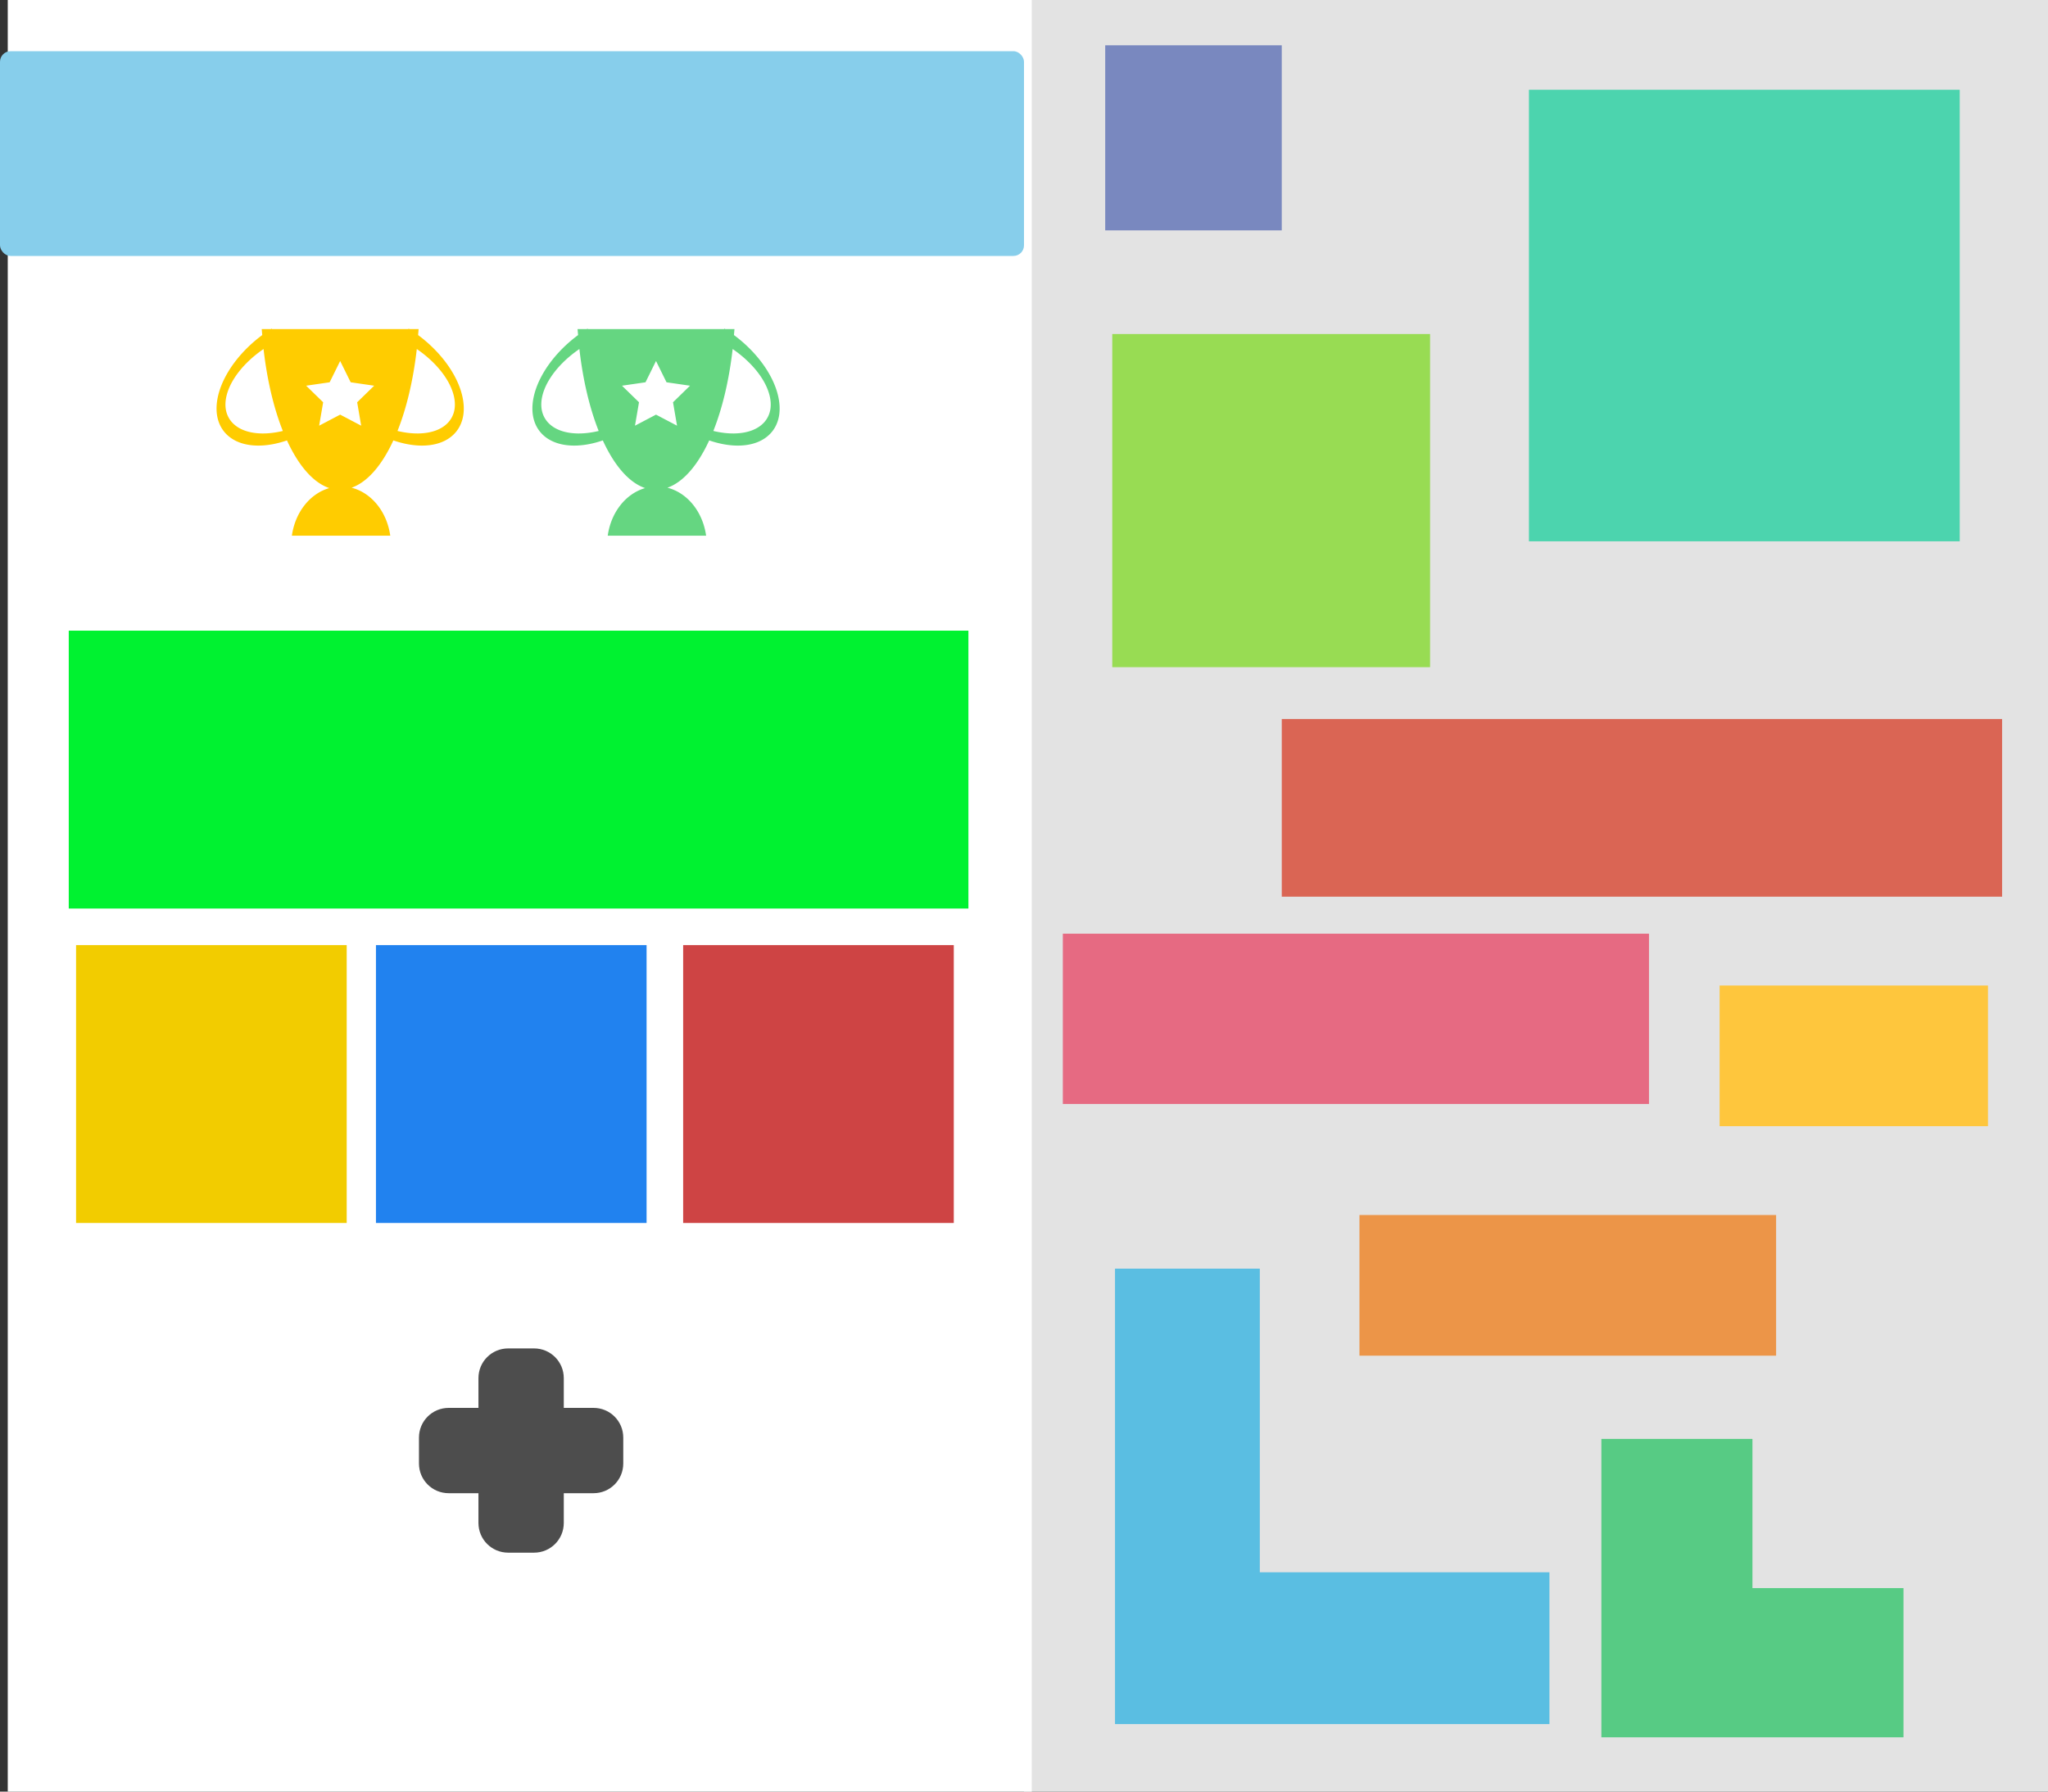
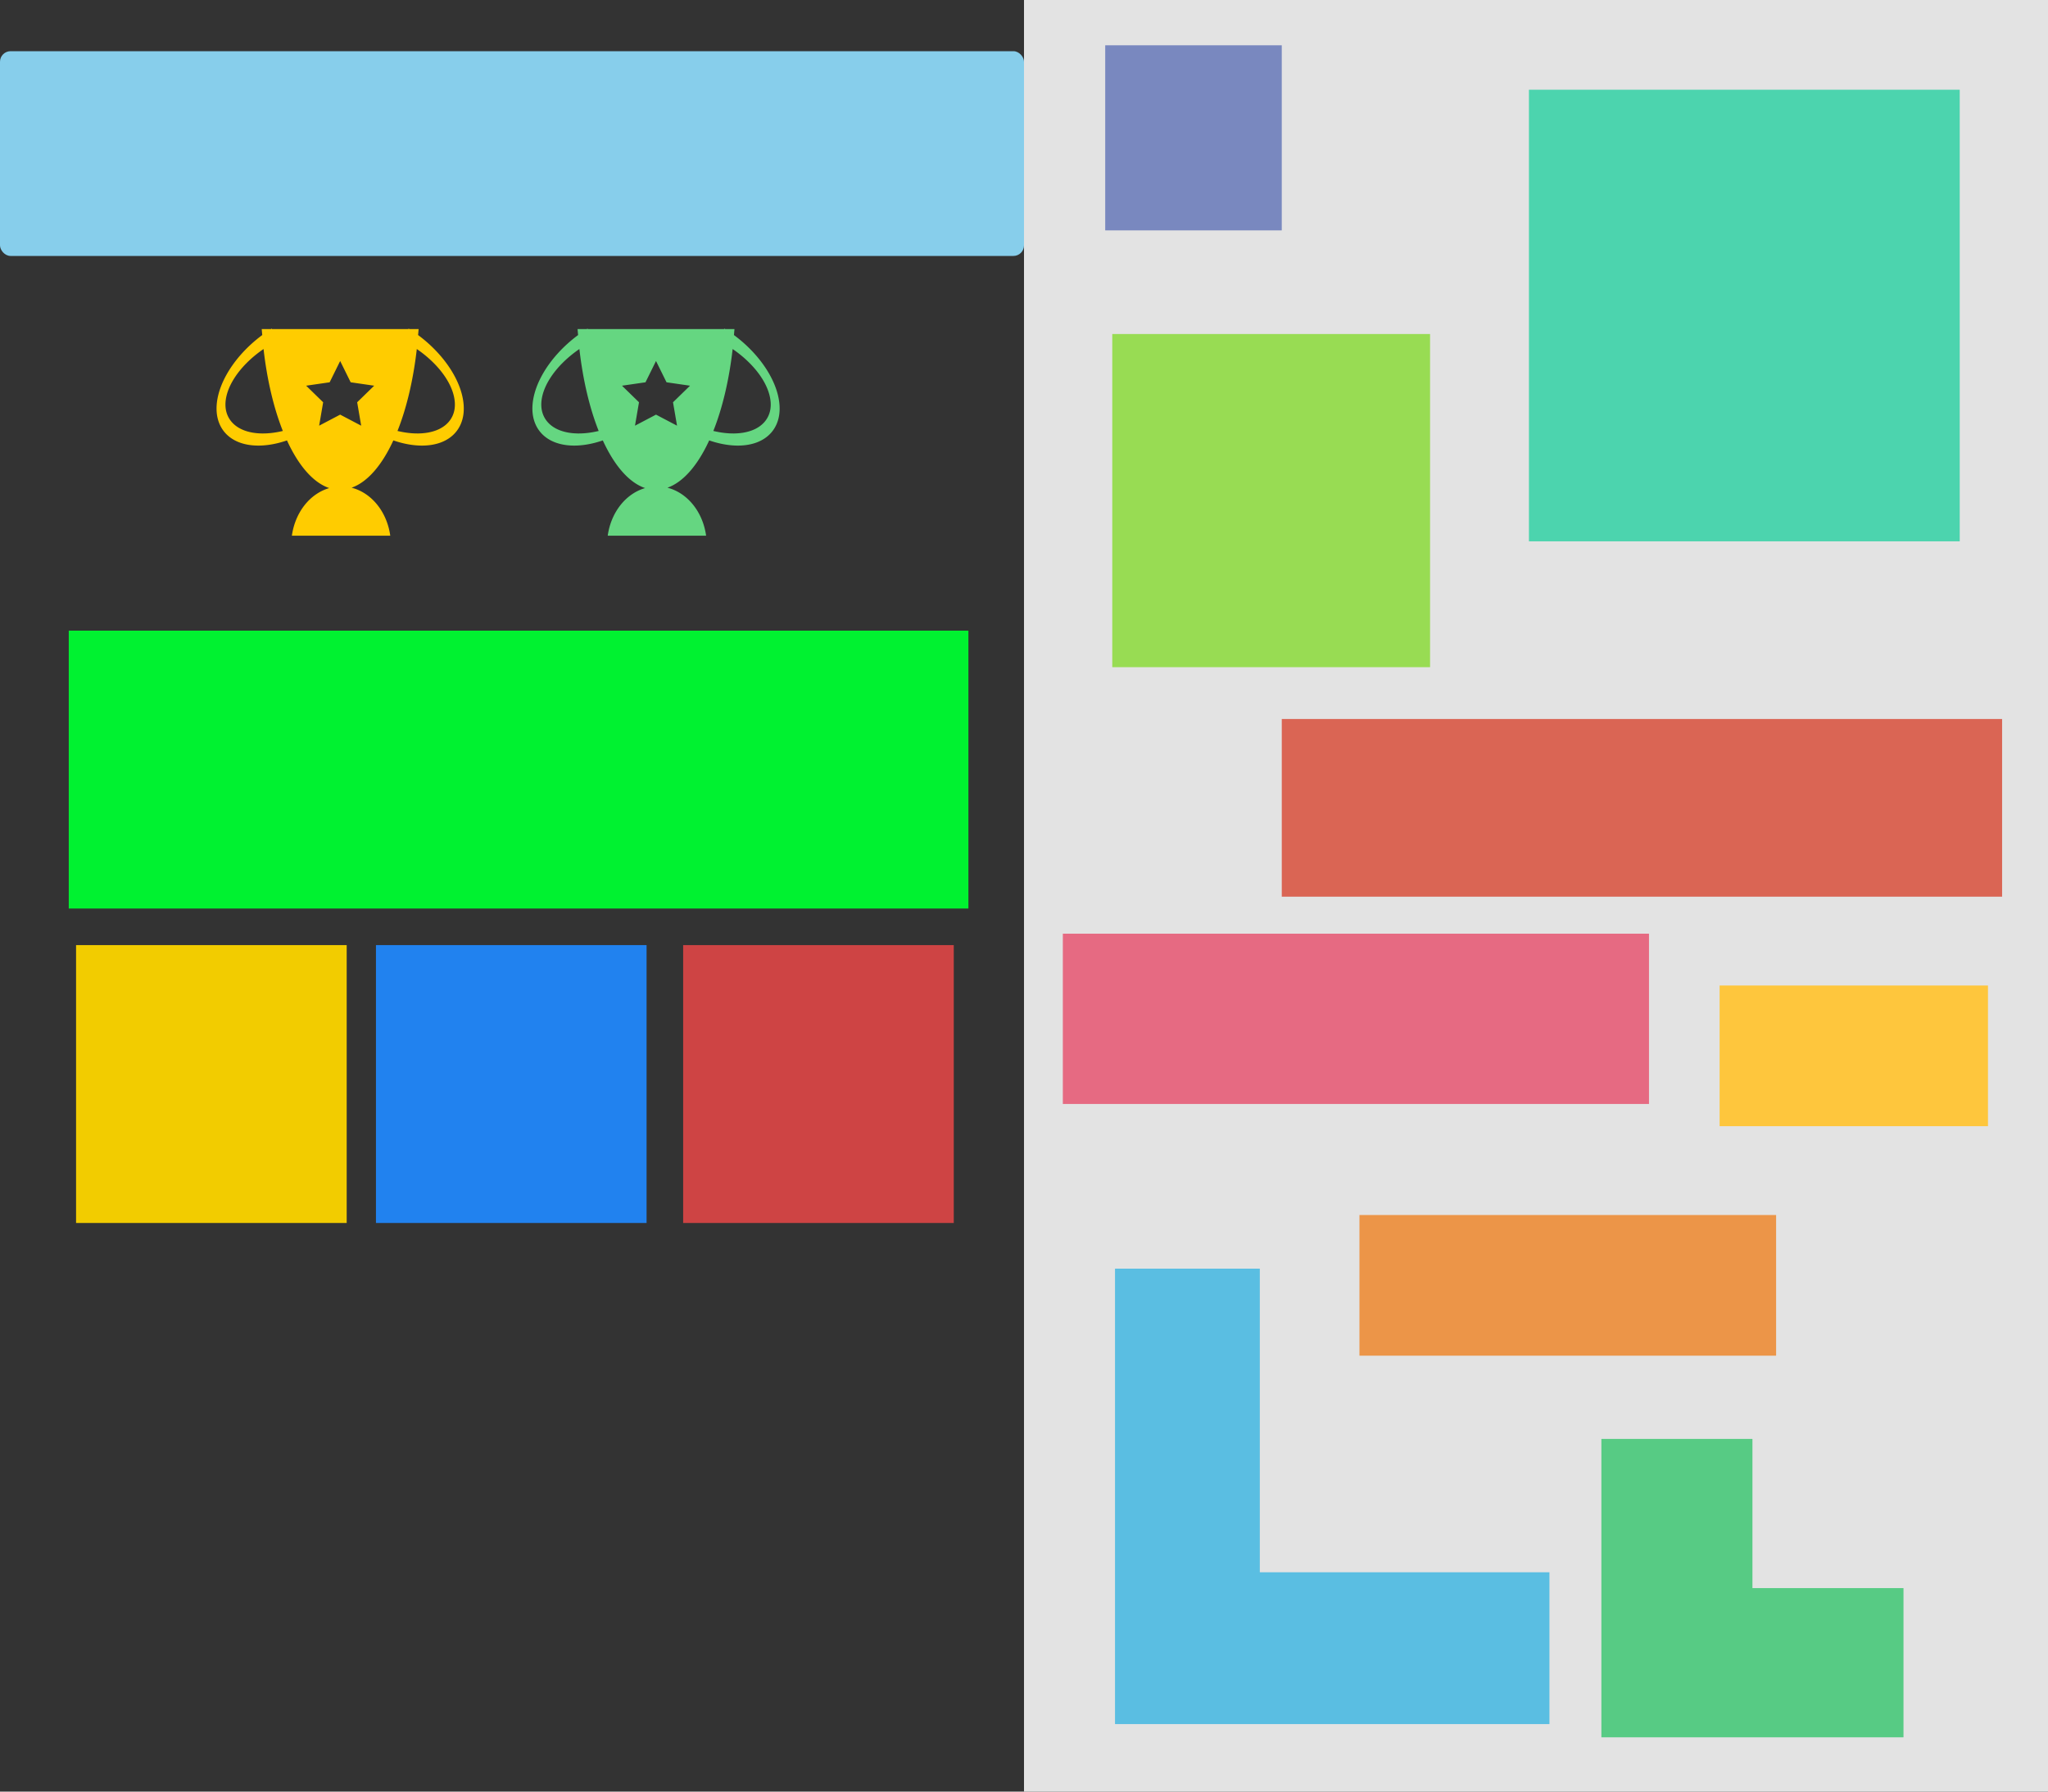
<svg xmlns="http://www.w3.org/2000/svg" xmlns:ns1="http://www.inkscape.org/namespaces/inkscape" xmlns:ns2="http://sodipodi.sourceforge.net/DTD/sodipodi-0.dtd" width="800" height="700" viewBox="0 0 800 700" id="svg2" version="1.1" ns1:version="0.91 r13725" ns2:docname="template.svg">
  <rect x="0" y="0" width="800" height="700" fill="#333333" stroke="none" />
  <defs id="defs4" />
  <ns2:namedview id="base" pagecolor="#141414" bordercolor="#666666" borderopacity="1.0" ns1:pageopacity="0" ns1:pageshadow="2" ns1:zoom="0.35" ns1:cx="327.2357" ns1:cy="279.98635" ns1:document-units="px" ns1:current-layer="layer1" showgrid="false" ns1:window-width="1366" ns1:window-height="744" ns1:window-x="0" ns1:window-y="0" ns1:window-maximized="1" units="px" />
  <g ns1:label="Capa 1" ns1:groupmode="layer" id="layer1" transform="translate(0,-352.362)">
    <g transform="translate(0,-200)" id="export_empty_cell" style="fill:#e3e3e3;fill-opacity:1">
      <rect style="opacity:1;fill:#e3e3e3;fill-opacity:1;stroke:none;stroke-width:8;stroke-linecap:round;stroke-linejoin:miter;stroke-miterlimit:4;stroke-dasharray:none;stroke-dashoffset:0;stroke-opacity:1" id="rect4260" width="400" height="700" x="400" y="552.362" />
    </g>
    <g transform="translate(0,-200)" id="export_cell_0" style="fill:#7988bf;fill-opacity:1">
      <rect style="opacity:1;fill:#7988bf;fill-opacity:1;stroke:none;stroke-width:0.1;stroke-linecap:round;stroke-linejoin:miter;stroke-miterlimit:4;stroke-dasharray:none;stroke-dashoffset:0;stroke-opacity:1" id="rect4262" width="68.966" height="72.314" x="431.724" y="570.061" />
    </g>
    <g transform="translate(0,-200)" id="export_cell_1" style="fill:#98dc53;fill-opacity:1">
      <rect y="682.871" x="434.483" height="130.165" width="124.138" id="rect4264" style="opacity:1;fill:#98dc53;fill-opacity:1;stroke:none;stroke-width:0.1;stroke-linecap:round;stroke-linejoin:miter;stroke-miterlimit:4;stroke-dasharray:none;stroke-dashoffset:0;stroke-opacity:1" />
    </g>
    <g transform="translate(0,-200)" id="export_cell_2" style="fill:#4cd4ae;fill-opacity:1">
      <rect style="opacity:1;fill:#4cd4ae;fill-opacity:1;stroke:none;stroke-width:0.1;stroke-linecap:round;stroke-linejoin:miter;stroke-miterlimit:4;stroke-dasharray:none;stroke-dashoffset:0;stroke-opacity:1" id="rect4266" width="168.276" height="176.446" x="597.241" y="587.417" />
    </g>
    <g transform="translate(0,-200)" id="export_cell_7" style="fill:#57cb84;fill-opacity:1">
      <path style="opacity:1;fill:#57cb84;fill-opacity:1;stroke:none;stroke-width:0.1;stroke-linecap:round;stroke-linejoin:miter;stroke-miterlimit:4;stroke-dasharray:none;stroke-dashoffset:0;stroke-opacity:1" d="m 625.539,1114.57 0,116.584 118.014,0 0,-58.292 -59.006,0 0,-58.292 -59.008,0 z" id="path4268" ns1:connector-curvature="0" />
    </g>
    <g transform="translate(0,-200)" id="export_cell_8" style="fill:#5abee2;fill-opacity:1">
      <path style="opacity:1;fill:#5abee2;fill-opacity:1;stroke:none;stroke-width:0.1;stroke-linecap:round;stroke-linejoin:miter;stroke-miterlimit:4;stroke-dasharray:none;stroke-dashoffset:0;stroke-opacity:1" d="m 435.549,1048.041 0,177.944 169.705,0 0,-59.314 -113.137,0 0,-118.63 -56.568,0 z" id="path4270" ns1:connector-curvature="0" />
    </g>
    <g transform="translate(0,-200)" id="export_cell_3" style="fill:#fec63d;fill-opacity:1">
      <rect style="opacity:1;fill:#fec63d;fill-opacity:1;stroke:none;stroke-width:0.1;stroke-linecap:round;stroke-linejoin:miter;stroke-miterlimit:4;stroke-dasharray:none;stroke-dashoffset:0;stroke-opacity:1" id="rect4272" width="104.828" height="54.959" x="671.724" y="937.417" />
    </g>
    <g transform="translate(0,-200)" id="export_cell_4" style="fill:#ec9548;fill-opacity:1">
      <rect style="opacity:1;fill:#ec9548;fill-opacity:1;stroke:none;stroke-width:0.1;stroke-linecap:round;stroke-linejoin:miter;stroke-miterlimit:4;stroke-dasharray:none;stroke-dashoffset:0;stroke-opacity:1" id="rect4274" width="162.759" height="54.959" x="531.034" y="1027.086" />
    </g>
    <g transform="translate(0,-200)" id="export_cell_5" style="fill:#e66a82;fill-opacity:1">
      <rect style="opacity:1;fill:#e66a82;fill-opacity:1;stroke:none;stroke-width:0.1;stroke-linecap:round;stroke-linejoin:miter;stroke-miterlimit:4;stroke-dasharray:none;stroke-dashoffset:0;stroke-opacity:1" id="rect4276" width="228.965" height="66.529" x="415.172" y="917.169" />
    </g>
    <g transform="translate(0,-200)" id="export_cell_6" style="fill:#da6554;fill-opacity:1">
      <rect style="opacity:1;fill:#da6554;fill-opacity:1;stroke:none;stroke-width:0.1;stroke-linecap:round;stroke-linejoin:miter;stroke-miterlimit:4;stroke-dasharray:none;stroke-dashoffset:0;stroke-opacity:1" id="rect4278" width="281.379" height="69.421" x="500.69" y="833.284" />
    </g>
    <g id="export_background" style="fill:#ffffff;fill-opacity:1" transform="translate(3.03,-200)">
-       <rect y="552.362" x="0" height="700" width="400" id="rect4147" style="opacity:1;fill:#ffffff;fill-opacity:1;stroke:none;stroke-width:7.788;stroke-linecap:round;stroke-linejoin:miter;stroke-miterlimit:4;stroke-dasharray:none;stroke-dashoffset:0;stroke-opacity:1" />
-     </g>
+       </g>
    <g transform="translate(0,-200)" id="export_button_0" style="fill:#00f230;fill-opacity:1">
      <rect style="opacity:1;fill:#00f230;fill-opacity:1;stroke:none;stroke-width:8;stroke-linecap:round;stroke-linejoin:miter;stroke-miterlimit:4;stroke-dasharray:none;stroke-dashoffset:0;stroke-opacity:1" id="rect4149" width="351.429" height="108.571" x="26.857" y="798.768" />
    </g>
    <g transform="translate(0,-200)" id="export_button_1" style="fill:#f2cc00;fill-opacity:1">
      <rect y="921.626" x="29.714" height="108.571" width="105.714" id="rect4151" style="opacity:1;fill:#f2cc00;fill-opacity:1;stroke:none;stroke-width:8;stroke-linecap:round;stroke-linejoin:miter;stroke-miterlimit:4;stroke-dasharray:none;stroke-dashoffset:0;stroke-opacity:1" />
    </g>
    <g transform="translate(0,-200)" id="export_button_2" style="fill:#2182ef;fill-opacity:1">
      <rect style="opacity:1;fill:#2182ef;fill-opacity:1;stroke:none;stroke-width:8;stroke-linecap:round;stroke-linejoin:miter;stroke-miterlimit:4;stroke-dasharray:none;stroke-dashoffset:0;stroke-opacity:1" id="rect4153" width="105.714" height="108.571" x="146.857" y="921.626" />
    </g>
    <g transform="translate(0,-200)" id="export_button_3" style="fill:#ce4444;fill-opacity:1">
      <rect y="921.626" x="266.857" height="108.571" width="105.714" id="rect4155" style="opacity:1;fill:#ce4444;fill-opacity:1;stroke:none;stroke-width:8;stroke-linecap:round;stroke-linejoin:miter;stroke-miterlimit:4;stroke-dasharray:none;stroke-dashoffset:0;stroke-opacity:1" />
    </g>
    <g transform="translate(0,-200)" id="export_current_score" style="fill:#ffcc00;fill-opacity:1">
      <path ns1:connector-curvature="0" id="path4181" d="m 106.168,680.719 a 20.573,33.749 52.281 0 0 -0.361,0.23 l -3.57,0 a 31.071,74.893 0 0 0 0.207,2.322 20.573,33.749 52.281 0 0 -17.68,31.188 20.573,33.749 52.281 0 0 27.332,9.979 31.071,74.893 0 0 0 16.523,18.625 19.483,22.977 0 0 0 -14.602,18.602 l 38.428,0 a 19.483,22.977 0 0 0 -15.105,-18.75 31.071,74.893 0 0 0 16.316,-18.479 33.749,20.573 37.719 0 0 27.338,-9.977 33.749,20.573 37.719 0 0 -17.674,-31.184 31.071,74.893 0 0 0 0.201,-2.326 l -3.57,0 a 33.749,20.573 37.719 0 0 -0.361,-0.23 l -0.033,0.23 -53.355,0 -0.033,-0.23 z m -3.219,8.01 a 31.071,74.893 0 0 0 7.531,32.016 16.781,29.001 59.891 0 1 -22.26,-8.393 16.781,29.001 59.891 0 1 14.729,-23.623 z m 59.865,0.004 a 29.001,16.781 30.109 0 1 14.723,23.619 29.001,16.781 30.109 0 1 -22.264,8.391 31.071,74.893 0 0 0 7.541,-32.01 z m -29.936,4.678 4.105,8.318 9.18,1.334 -6.643,6.475 1.568,9.145 -8.211,-4.316 -8.211,4.316 1.568,-9.145 -6.644,-6.475 9.182,-1.334 4.106,-8.318 z" style="opacity:1;fill:#ffcc00;fill-opacity:1;stroke:none;stroke-width:8;stroke-linecap:round;stroke-linejoin:miter;stroke-miterlimit:4;stroke-dasharray:none;stroke-dashoffset:0;stroke-opacity:1" />
    </g>
    <g transform="translate(0,-200)" id="export_high_score" style="fill:#65d681;fill-opacity:1">
      <path style="opacity:1;fill:#65d681;fill-opacity:1;stroke:none;stroke-width:8;stroke-linecap:round;stroke-linejoin:miter;stroke-miterlimit:4;stroke-dasharray:none;stroke-dashoffset:0;stroke-opacity:1" d="m 229.545,680.719 a 20.573,33.749 52.281 0 0 -0.361,0.23 l -3.57,0 a 31.071,74.893 0 0 0 0.207,2.322 20.573,33.749 52.281 0 0 -17.68,31.188 20.573,33.749 52.281 0 0 27.332,9.979 31.071,74.893 0 0 0 16.523,18.625 19.483,22.977 0 0 0 -14.601,18.602 l 38.428,0 a 19.483,22.977 0 0 0 -15.105,-18.75 31.071,74.893 0 0 0 16.316,-18.479 33.749,20.573 37.719 0 0 27.338,-9.977 33.749,20.573 37.719 0 0 -17.674,-31.184 31.071,74.893 0 0 0 0.201,-2.326 l -3.57,0 a 33.749,20.573 37.719 0 0 -0.361,-0.23 l -0.033,0.23 -53.355,0 -0.033,-0.23 z m -3.219,8.01 a 31.071,74.893 0 0 0 7.531,32.016 16.781,29.001 59.891 0 1 -22.26,-8.393 16.781,29.001 59.891 0 1 14.729,-23.623 z m 59.865,0.004 a 29.001,16.781 30.109 0 1 14.723,23.619 29.001,16.781 30.109 0 1 -22.264,8.391 31.071,74.893 0 0 0 7.541,-32.01 z m -29.936,4.678 4.105,8.318 9.18,1.334 -6.643,6.475 1.568,9.145 -8.211,-4.316 -8.211,4.316 1.568,-9.145 -6.644,-6.475 9.182,-1.334 4.106,-8.318 z" id="path4233" ns1:connector-curvature="0" />
    </g>
    <g transform="translate(0,-200)" id="export_band" style="fill:#87ceeb;fill-opacity:1">
      <rect ry="4.13" y="572.362" x="0" height="80" width="400" id="rect4174" style="opacity:1;fill:#87ceeb;fill-opacity:1;stroke:none;stroke-width:25;stroke-linecap:round;stroke-linejoin:miter;stroke-miterlimit:4;stroke-dasharray:none;stroke-dashoffset:0;stroke-opacity:1" />
    </g>
    <g transform="translate(0,-200)" id="export_bonus" style="fill:#4d4d4d;fill-opacity:1">
-       <path ns1:connector-curvature="0" id="rect4180" d="m 198.509,1079.207 c -6.436,0 -11.615,5.181 -11.615,11.617 l 0,11.617 -11.617,0 c -6.436,0 -11.617,5.181 -11.617,11.617 l 0,10.101 c 0,6.436 5.181,11.617 11.617,11.617 l 11.617,0 0,11.615 c 0,6.436 5.18,11.617 11.615,11.617 l 10.102,0 c 6.436,0 11.617,-5.181 11.617,-11.617 l 0,-11.615 11.617,0 c 6.436,0 11.617,-5.181 11.617,-11.617 l 0,-10.101 c 0,-6.436 -5.181,-11.617 -11.617,-11.617 l -11.617,0 0,-11.617 c 0,-6.436 -5.182,-11.617 -11.617,-11.617 l -10.102,0 z" style="opacity:1;fill:#4d4d4d;fill-opacity:1;stroke:none;stroke-width:7.555;stroke-linecap:round;stroke-linejoin:miter;stroke-miterlimit:4;stroke-dasharray:none;stroke-dashoffset:0;stroke-opacity:1" />
-     </g>
+       </g>
  </g>
</svg>